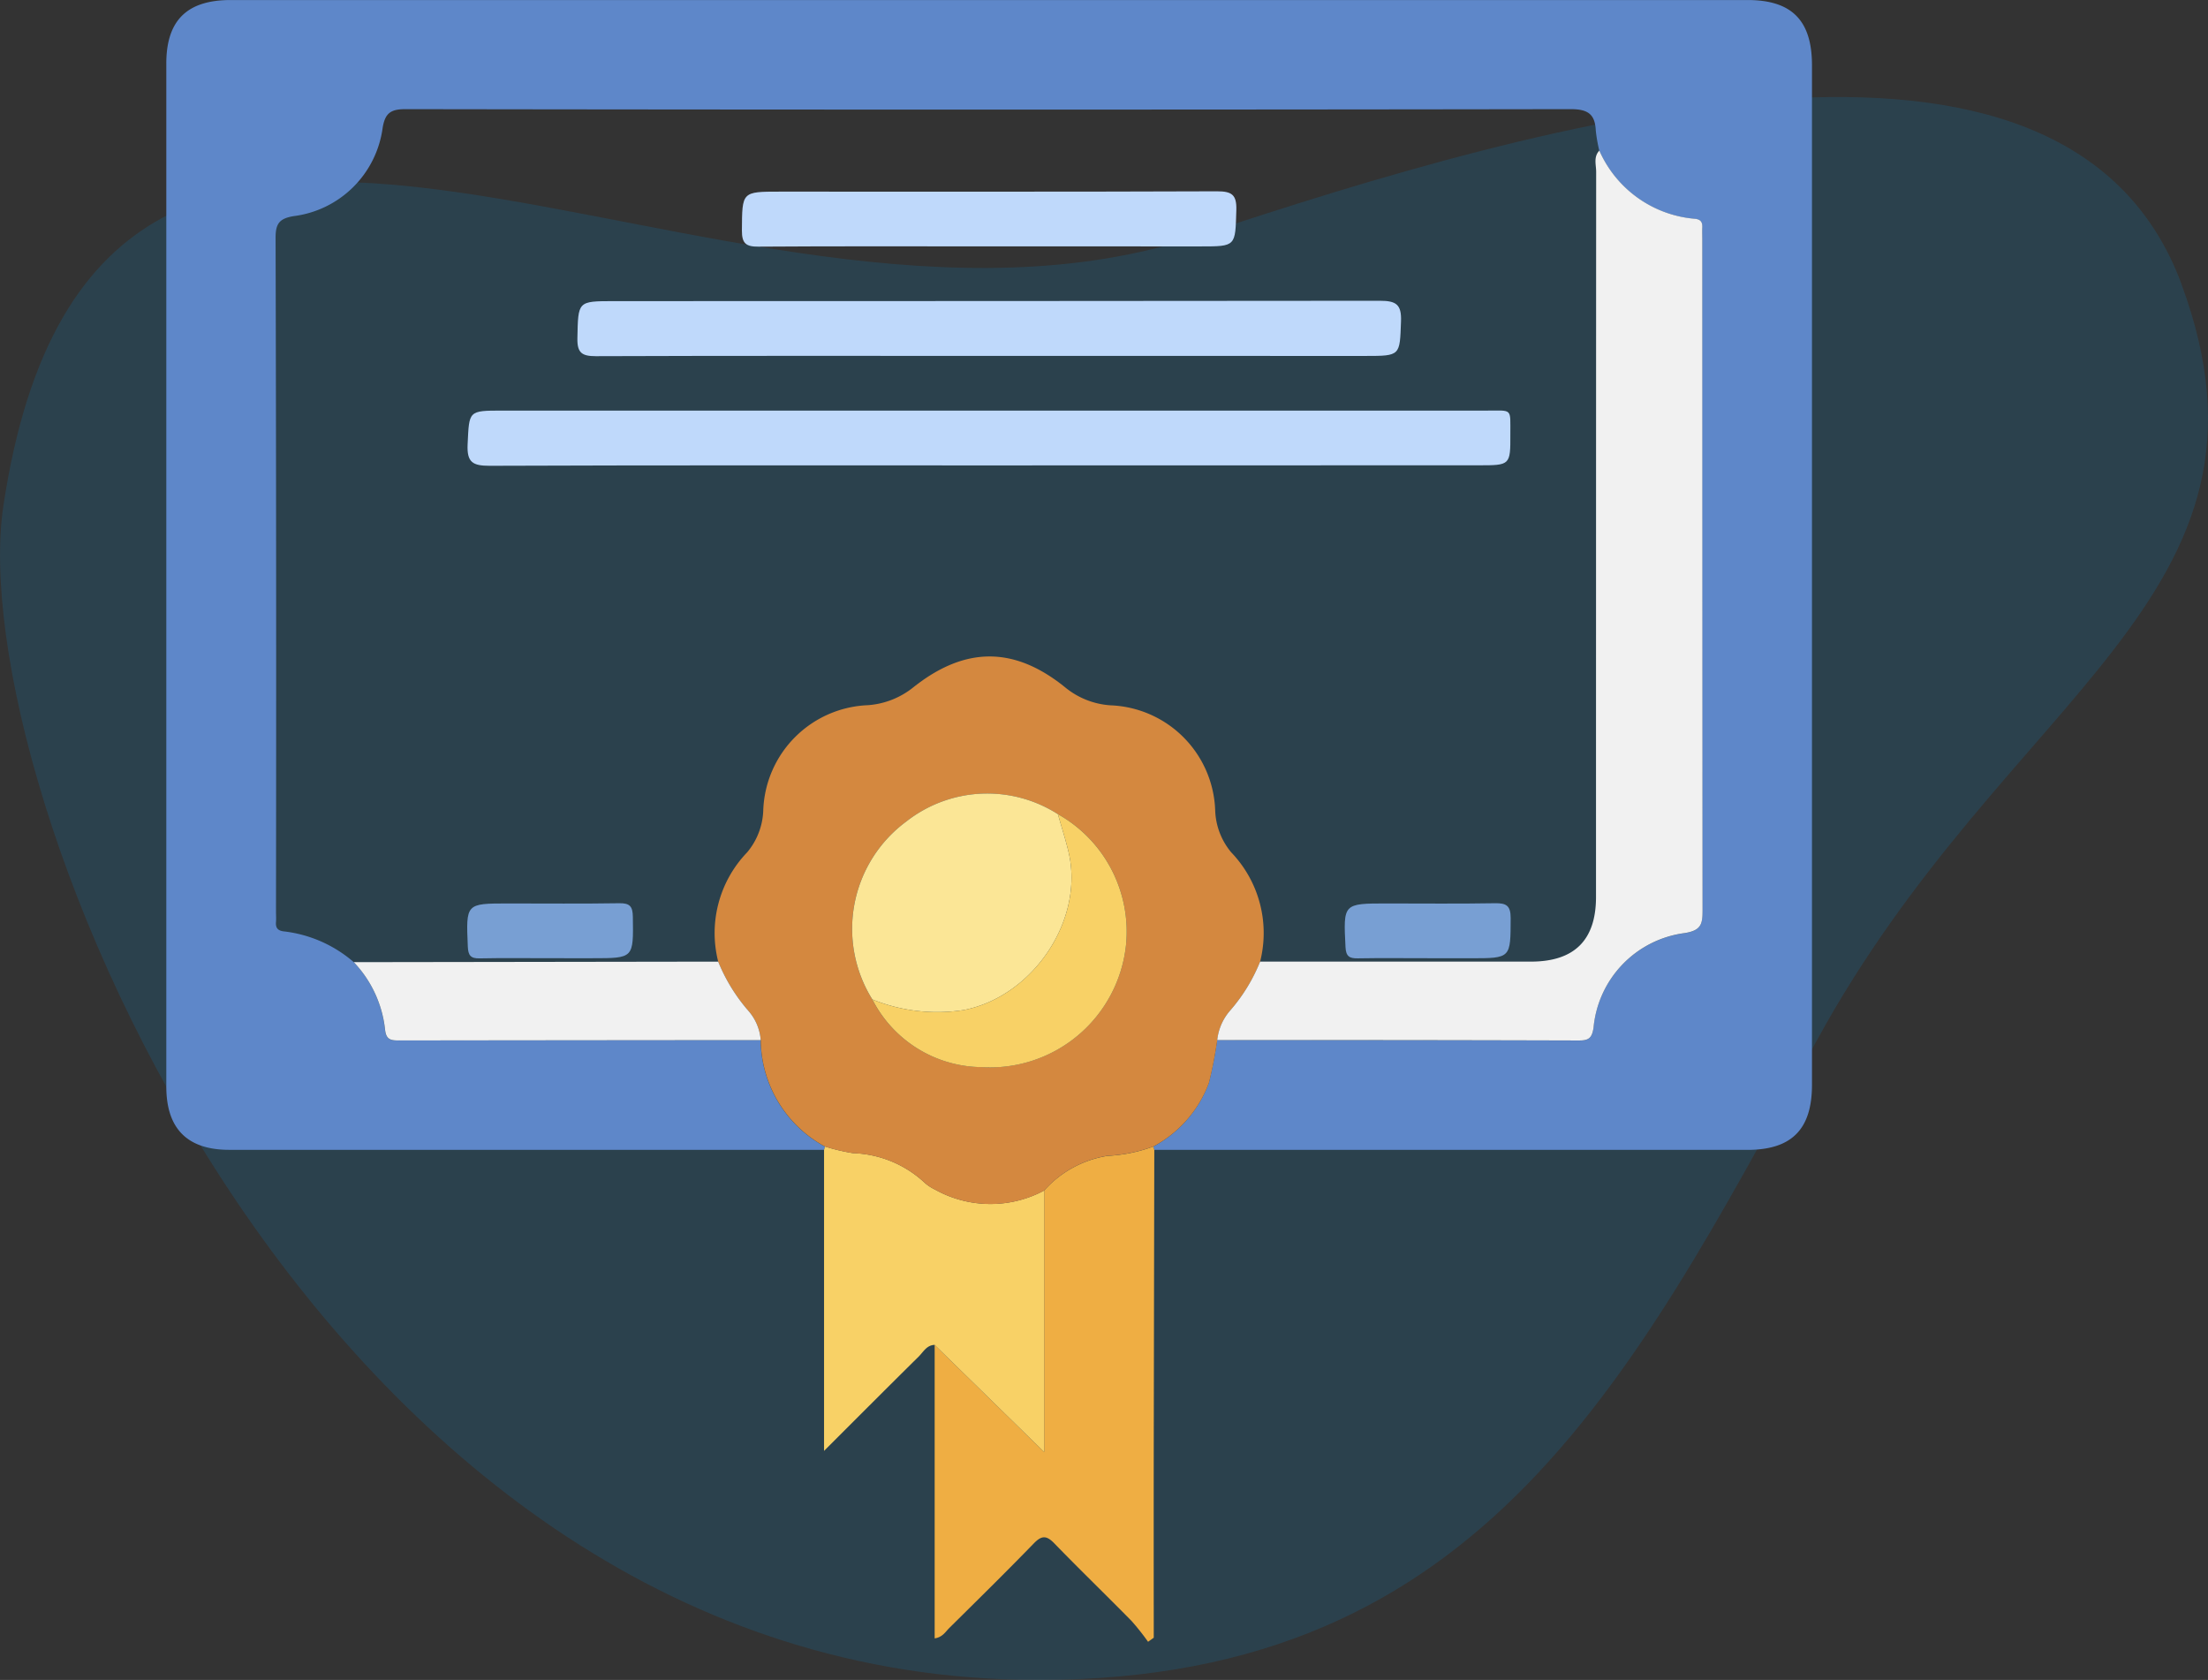
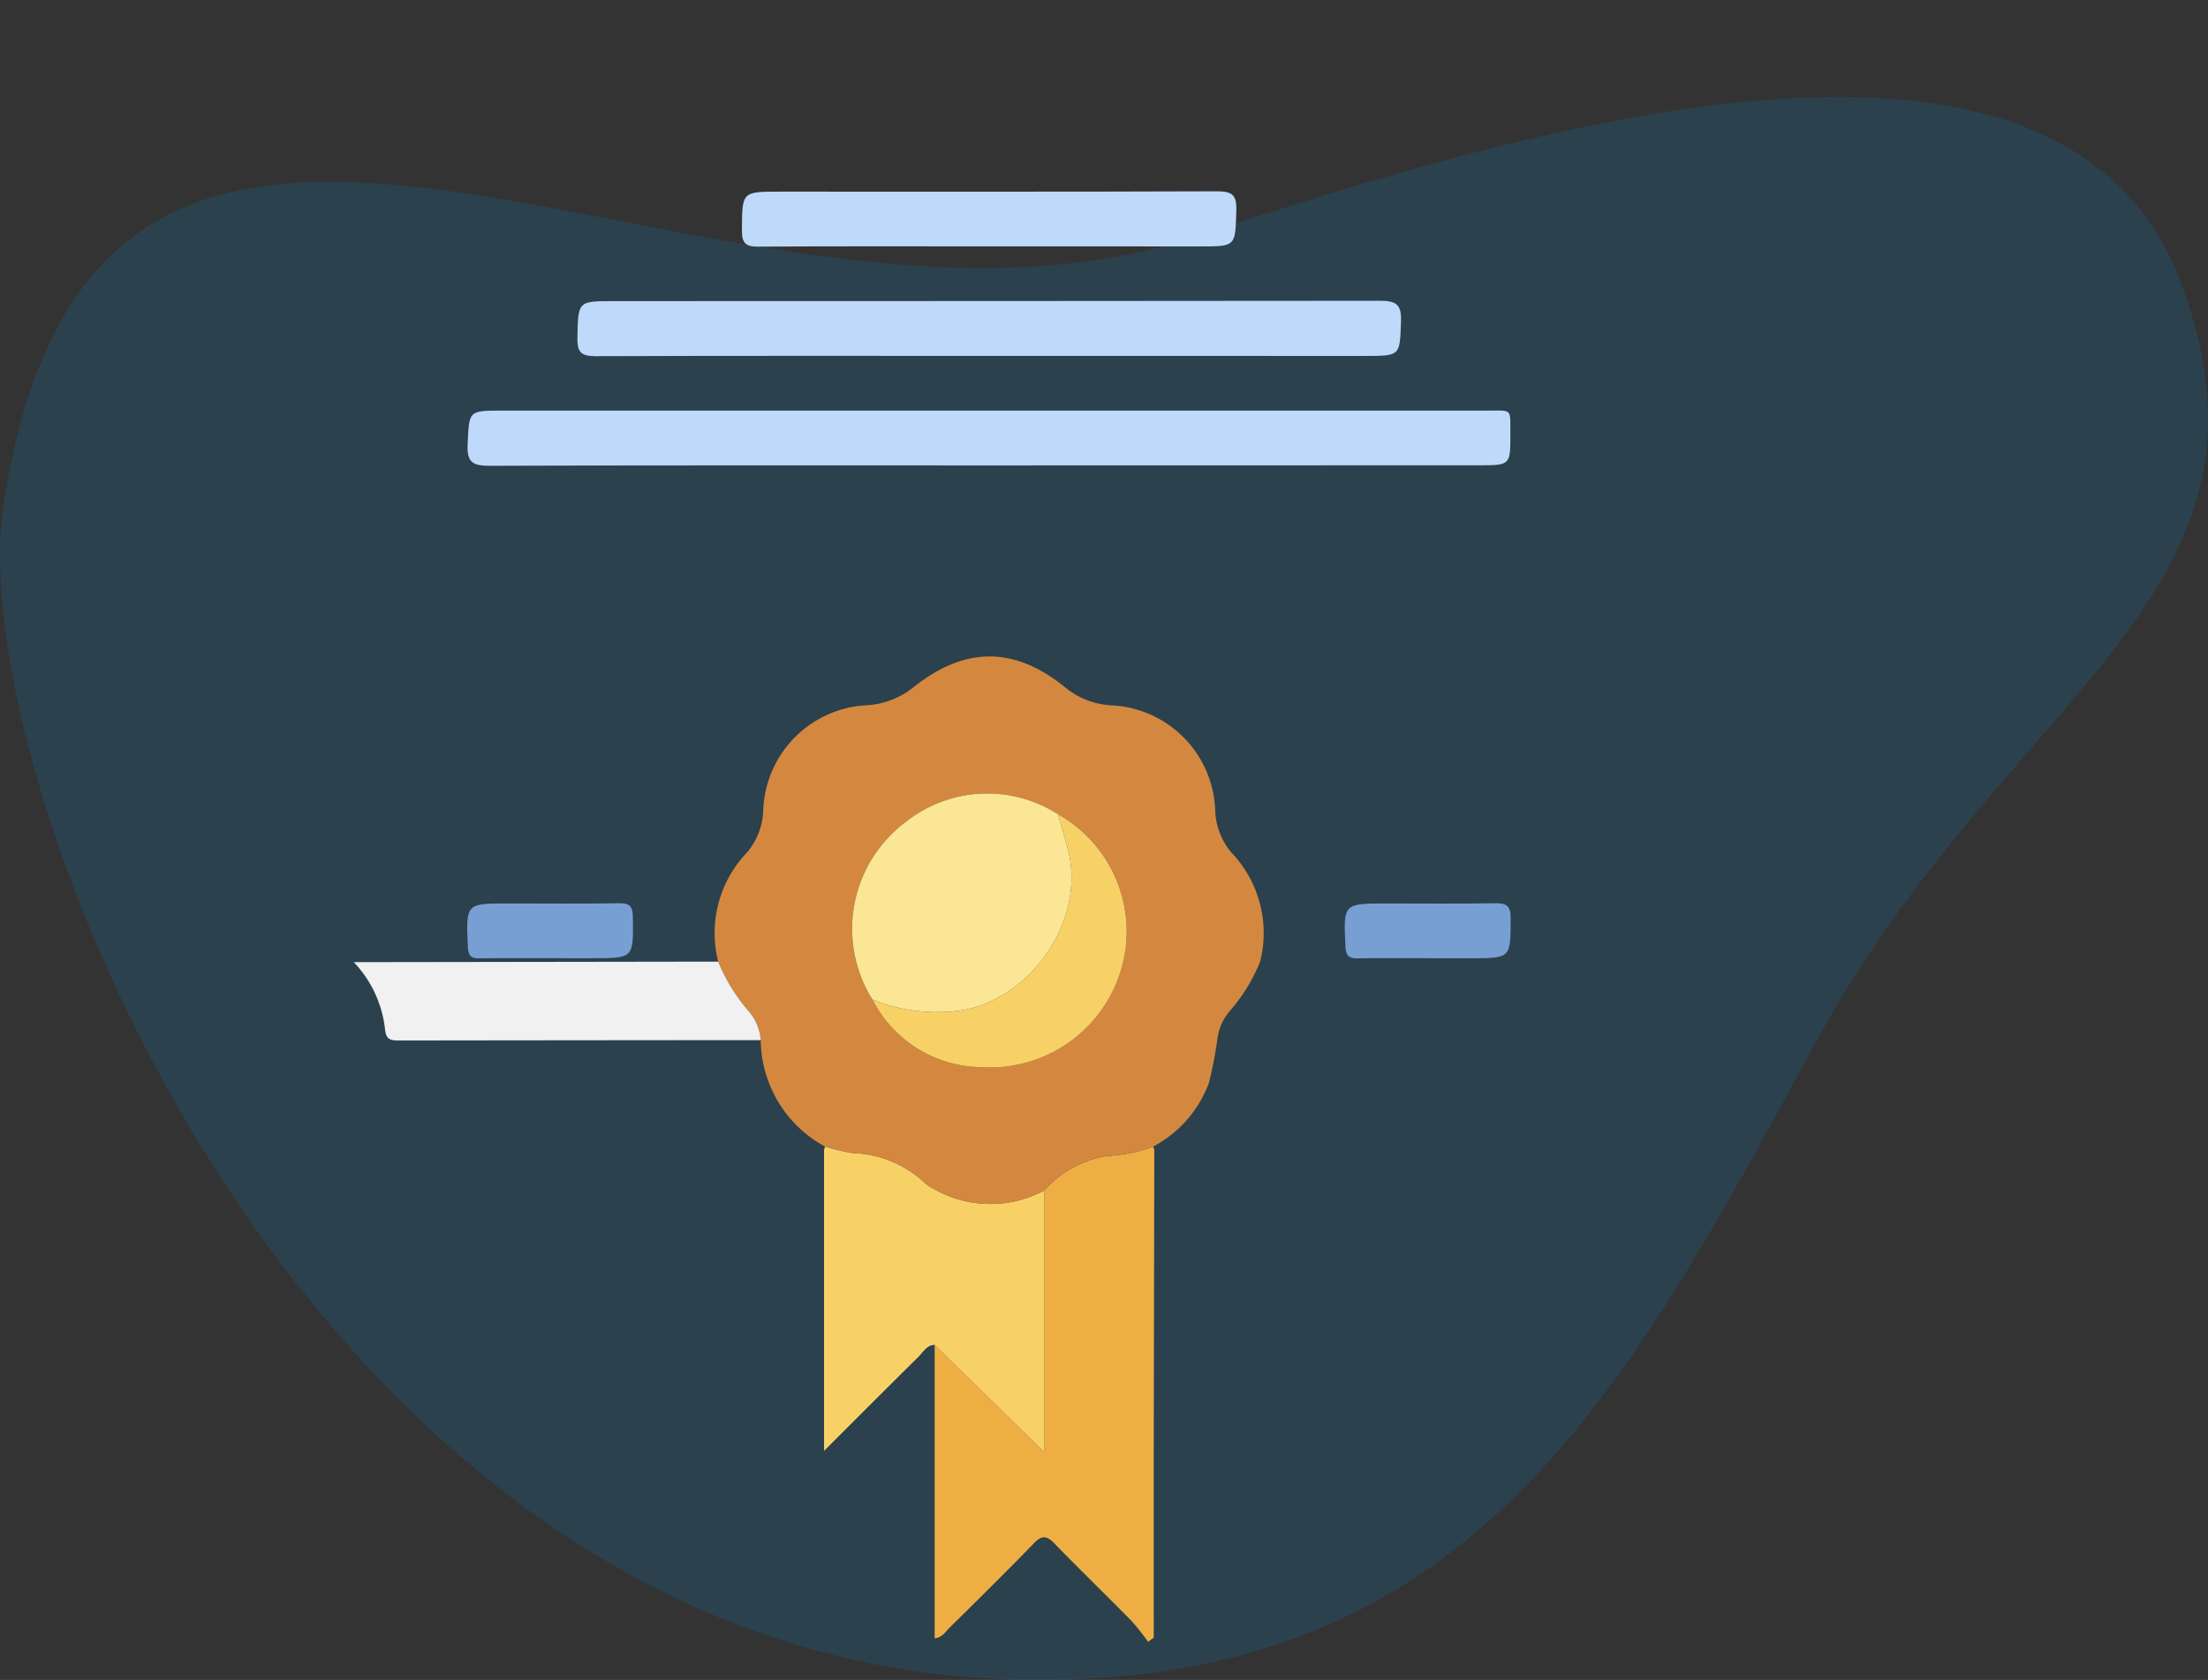
<svg xmlns="http://www.w3.org/2000/svg" width="133.827" height="101.812" viewBox="0 0 133.827 101.812">
  <rect x="0" y="0" width="133.827" height="101.812" fill="#333333" stroke="none" />
  <g id="Group_33076" data-name="Group 33076" transform="translate(-537.173 -1149.154)">
    <path id="Path_82" data-name="Path 82" d="M2914.922,3178.405c7.028,19.008-10.57,24.714-22.118,45.861s-20.758,39.3-48.392,38.711c-42.9-.919-64.048-54.332-61.5-71.167,5.824-38.545,43.287-6.647,72.347-16.312,21.092-7.016,52.641-16.1,59.667,2.906Zm0,0" transform="translate(-2245.53 -2012.027)" fill="#0c7ebc" fill-rule="evenodd" opacity="0.194" />
    <g id="Group_14" data-name="Group 14" transform="translate(1044.504 1328.429)">
-       <path id="Path_90" data-name="Path 90" d="M-457.385-109.59q-18.024,0-36.048,0-3.814,0-3.818-3.832,0-31,0-62c0-2.616,1.252-3.851,3.9-3.851h91.938c2.683,0,3.906,1.238,3.906,3.951q0,30.9,0,61.795c0,2.7-1.236,3.94-3.92,3.94h-35.944l-.061-.2a7.219,7.219,0,0,0,3.368-3.849,25.549,25.549,0,0,0,.506-2.6q10.958.007,21.915.025c.592,0,.793-.133.894-.77a6.377,6.377,0,0,1,5.54-5.743c1.01-.163,1.069-.575,1.068-1.394q-.032-20.318-.015-40.635c0-.242-.011-.484,0-.725.014-.327-.091-.5-.457-.533a6.96,6.96,0,0,1-5.784-4.133,9.192,9.192,0,0,1-.213-1.216c-.046-1-.475-1.3-1.525-1.3q-35.316.054-70.632,0c-.9,0-1.224.257-1.371,1.128a6.23,6.23,0,0,1-5.407,5.357c-.835.145-1.084.432-1.082,1.306q.052,20.423.024,40.845c0,.208.016.416,0,.622-.034.393.135.543.527.579a7.837,7.837,0,0,1,4.189,1.861A7.019,7.019,0,0,1-484-116.9c.055.647.35.687.858.686q10.957-.022,21.914-.021a7.422,7.422,0,0,0,3.9,6.451Z" fill="#5e87c9" />
      <path id="Path_91" data-name="Path 91" d="M-315.924,71.516l.061.2q-.017,8.9-.033,17.808-.007,5.385,0,10.769v.989l-.345.247a14.572,14.572,0,0,0-1-1.262c-1.55-1.577-3.141-3.114-4.679-4.7-.469-.484-.758-.5-1.24-.007-1.683,1.736-3.409,3.431-5.128,5.132-.232.23-.405.557-.887.631V83.536l6.636,6.49V74.181a6.507,6.507,0,0,1,3.837-2.1A9.4,9.4,0,0,0-315.924,71.516Z" transform="translate(-121.506 -181.304)" fill="#efae43" />
      <path id="Path_92" data-name="Path 92" d="M-340.028,74.178V90.023l-6.636-6.49c-.485.013-.686.43-.968.709-1.838,1.814-3.66,3.643-5.735,5.715,0-6.289,0-12.267,0-18.246l.06-.2a11.809,11.809,0,0,0,1.692.4,6.685,6.685,0,0,1,4.369,1.815,2.712,2.712,0,0,0,.6.391A6.9,6.9,0,0,0-340.028,74.178Z" transform="translate(-104.018 -181.302)" fill="#f8d166" />
      <path id="Path_93" data-name="Path 93" d="M-377.054-17.178A7.051,7.051,0,0,1-375.3-23.8a4.178,4.178,0,0,0,.978-2.568,6.608,6.608,0,0,1,6.335-6.351,4.952,4.952,0,0,0,2.753-1.078c3.143-2.5,6.129-2.5,9.213,0a4.831,4.831,0,0,0,2.747,1.086,6.6,6.6,0,0,1,6.342,6.343,4.184,4.184,0,0,0,.974,2.569,7.06,7.06,0,0,1,1.751,6.619,10.405,10.405,0,0,1-1.827,2.978,3.242,3.242,0,0,0-.772,1.779,25.549,25.549,0,0,1-.506,2.6,7.219,7.219,0,0,1-3.368,3.849,9.4,9.4,0,0,1-2.779.563A6.507,6.507,0,0,0-357.3-3.3a6.9,6.9,0,0,1-6.614-.062,2.712,2.712,0,0,1-.6-.391,6.685,6.685,0,0,0-4.369-1.815,11.809,11.809,0,0,1-1.692-.4,7.423,7.423,0,0,1-3.9-6.451,3.044,3.044,0,0,0-.753-1.781A10.619,10.619,0,0,1-377.054-17.178Zm20.589-8.936a7.946,7.946,0,0,0-9.194.449,8.084,8.084,0,0,0-2.054,10.778,7.516,7.516,0,0,0,6.618,4.1,8.286,8.286,0,0,0,8.757-7.379A8.168,8.168,0,0,0-356.465-26.115Z" transform="translate(-86.747 -103.818)" fill="#d4883f" />
-       <path id="Path_94" data-name="Path 94" d="M-267.364-92.424a3.242,3.242,0,0,1,.772-1.779,10.405,10.405,0,0,0,1.827-2.978h16.409c2.639,0,3.95-1.3,3.95-3.917q0-21.975.009-43.949c0-.429-.172-.9.193-1.286a6.96,6.96,0,0,0,5.784,4.133c.366.035.472.205.457.533-.011.241,0,.483,0,.725q0,20.318.015,40.635c0,.819-.057,1.23-1.068,1.394a6.377,6.377,0,0,0-5.54,5.743c-.1.636-.3.771-.894.77Q-256.406-92.432-267.364-92.424Z" transform="translate(-166.191 -23.816)" fill="#f1f1f1" />
      <path id="Path_95" data-name="Path 95" d="M-434.151,31.062a10.619,10.619,0,0,0,1.825,2.976,3.044,3.044,0,0,1,.753,1.781q-10.956.007-21.914.021c-.508,0-.8-.039-.858-.686a7.019,7.019,0,0,0-1.892-4.06Z" transform="translate(-29.65 -152.058)" fill="#f1f1f1" />
      <path id="Path_96" data-name="Path 96" d="M-399.8-86.141c-10.075,0-20.15-.015-30.225.023-1.02,0-1.387-.2-1.336-1.3.1-2.042.025-2.045,2.118-2.045q29.81,0,59.62,0c1.618,0,1.456-.173,1.462,1.425.007,1.891,0,1.891-1.932,1.891Z" transform="translate(-47.628 -64.928)" fill="#bfd9fb" />
      <path id="Path_97" data-name="Path 97" d="M-382.426-110.142c-7.928,0-15.856-.012-23.784.017-.843,0-1.137-.2-1.119-1.084.046-2.251,0-2.252,2.216-2.252q23.213,0,46.425-.022c.982,0,1.316.223,1.278,1.244-.076,2.094-.02,2.1-2.167,2.1Z" transform="translate(-65.006 -47.564)" fill="#bfd9fb" />
      <path id="Path_98" data-name="Path 98" d="M-356.4-134.09c-4.638,0-9.276-.016-13.913.016-.759.005-1.017-.186-1.012-.98.016-2.354-.02-2.354,2.318-2.354,8.826,0,17.651.013,26.477-.02.895,0,1.2.2,1.172,1.14-.063,2.2-.012,2.2-2.167,2.2Z" transform="translate(-91.039 -30.253)" fill="#bfd9fb" />
      <path id="Path_99" data-name="Path 99" d="M-426.422,21.621c-1.418,0-2.837-.02-4.254.01-.547.012-.692-.183-.715-.715-.111-2.613-.127-2.613,2.437-2.613,2.248,0,4.5.022,6.745-.014.643-.01.812.194.821.823.037,2.509.06,2.509-2.439,2.509Z" transform="translate(-47.586 -142.824)" fill="#789fd3" />
      <path id="Path_100" data-name="Path 100" d="M-234.526,21.619c-1.384,0-2.768-.016-4.151.008-.508.009-.718-.117-.746-.683-.133-2.644-.152-2.643,2.513-2.643,2.179,0,4.359.024,6.538-.014.69-.012.961.136.959.9-.007,2.434.026,2.435-2.414,2.435Z" transform="translate(-186.357 -142.822)" fill="#789fd3" />
      <path id="Path_101" data-name="Path 101" d="M-346.061,6.754a8.084,8.084,0,0,1,2.054-10.778,7.945,7.945,0,0,1,9.194-.448c.215.758.457,1.509.641,2.275.988,4.124-2.147,8.767-6.332,9.592A10.421,10.421,0,0,1-346.061,6.754Z" transform="translate(-108.398 -125.46)" fill="#fbe696" />
      <path id="Path_102" data-name="Path 102" d="M-342.809,10.036a10.421,10.421,0,0,0,5.556.641c4.185-.825,7.32-5.468,6.332-9.592-.183-.765-.426-1.517-.641-2.275a8.168,8.168,0,0,1,4.127,7.952,8.286,8.286,0,0,1-8.757,7.379A7.516,7.516,0,0,1-342.809,10.036Z" transform="translate(-111.65 -128.743)" fill="#f8d166" />
    </g>
  </g>
</svg>